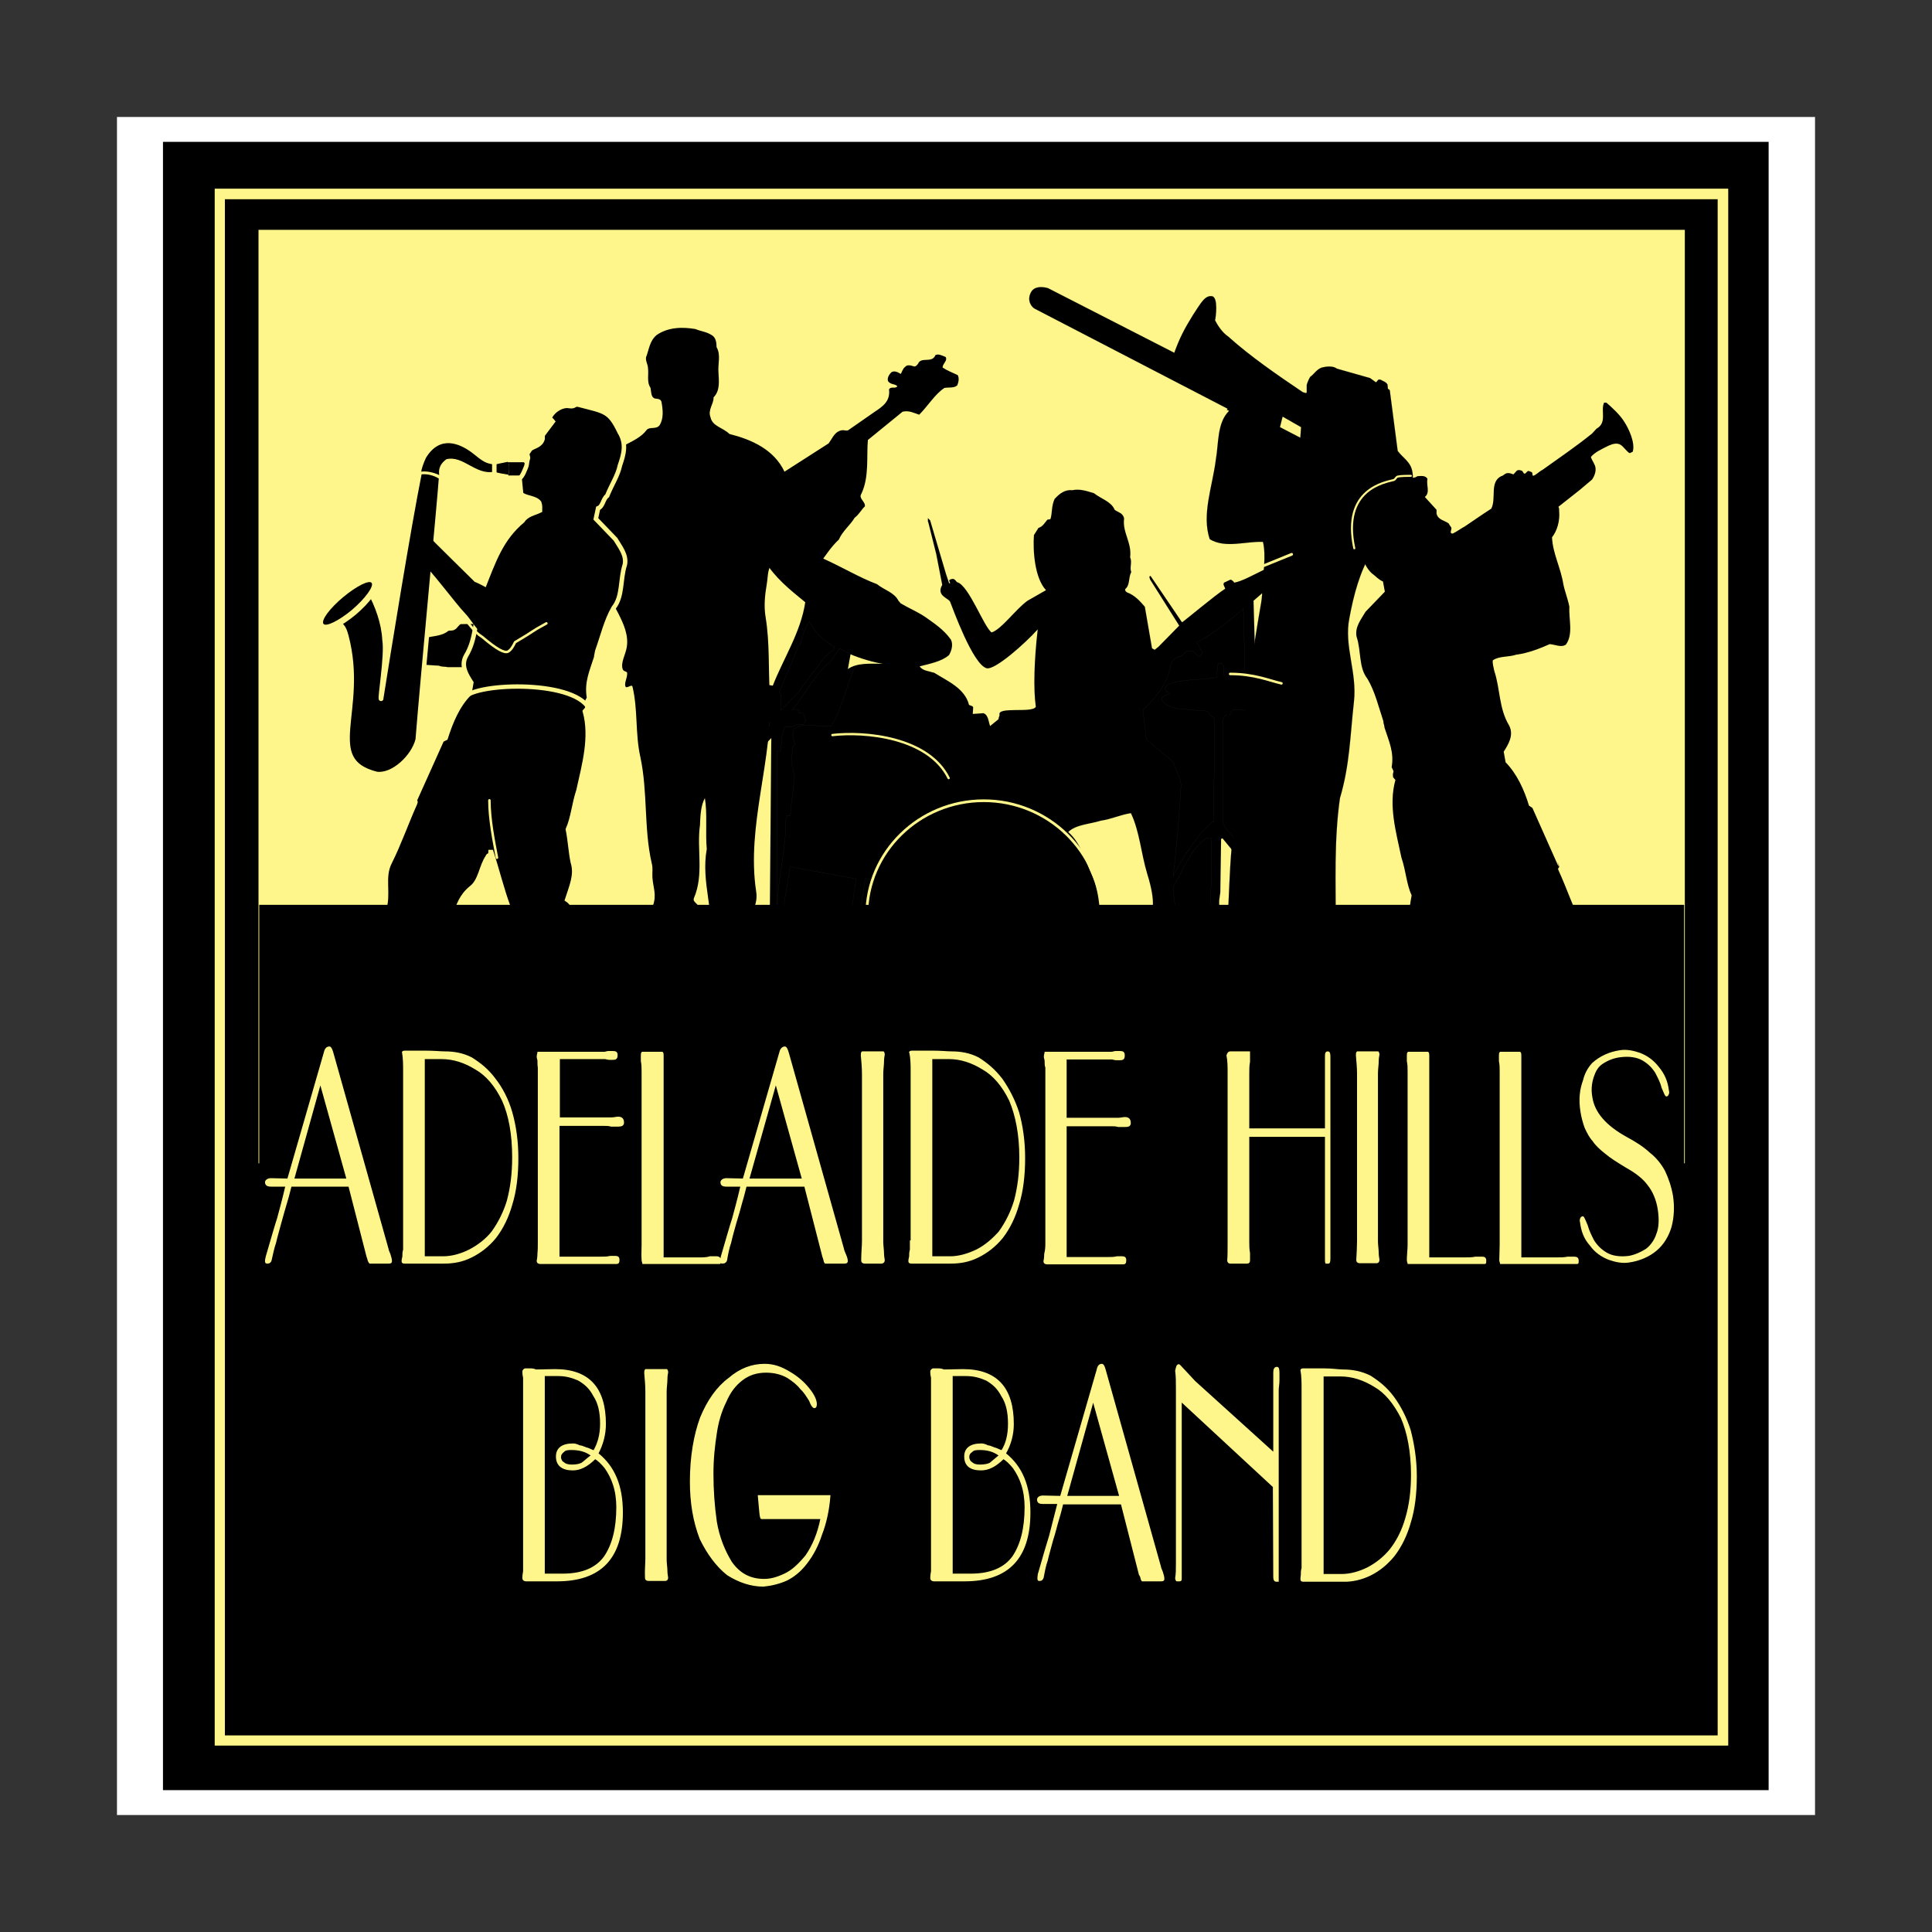
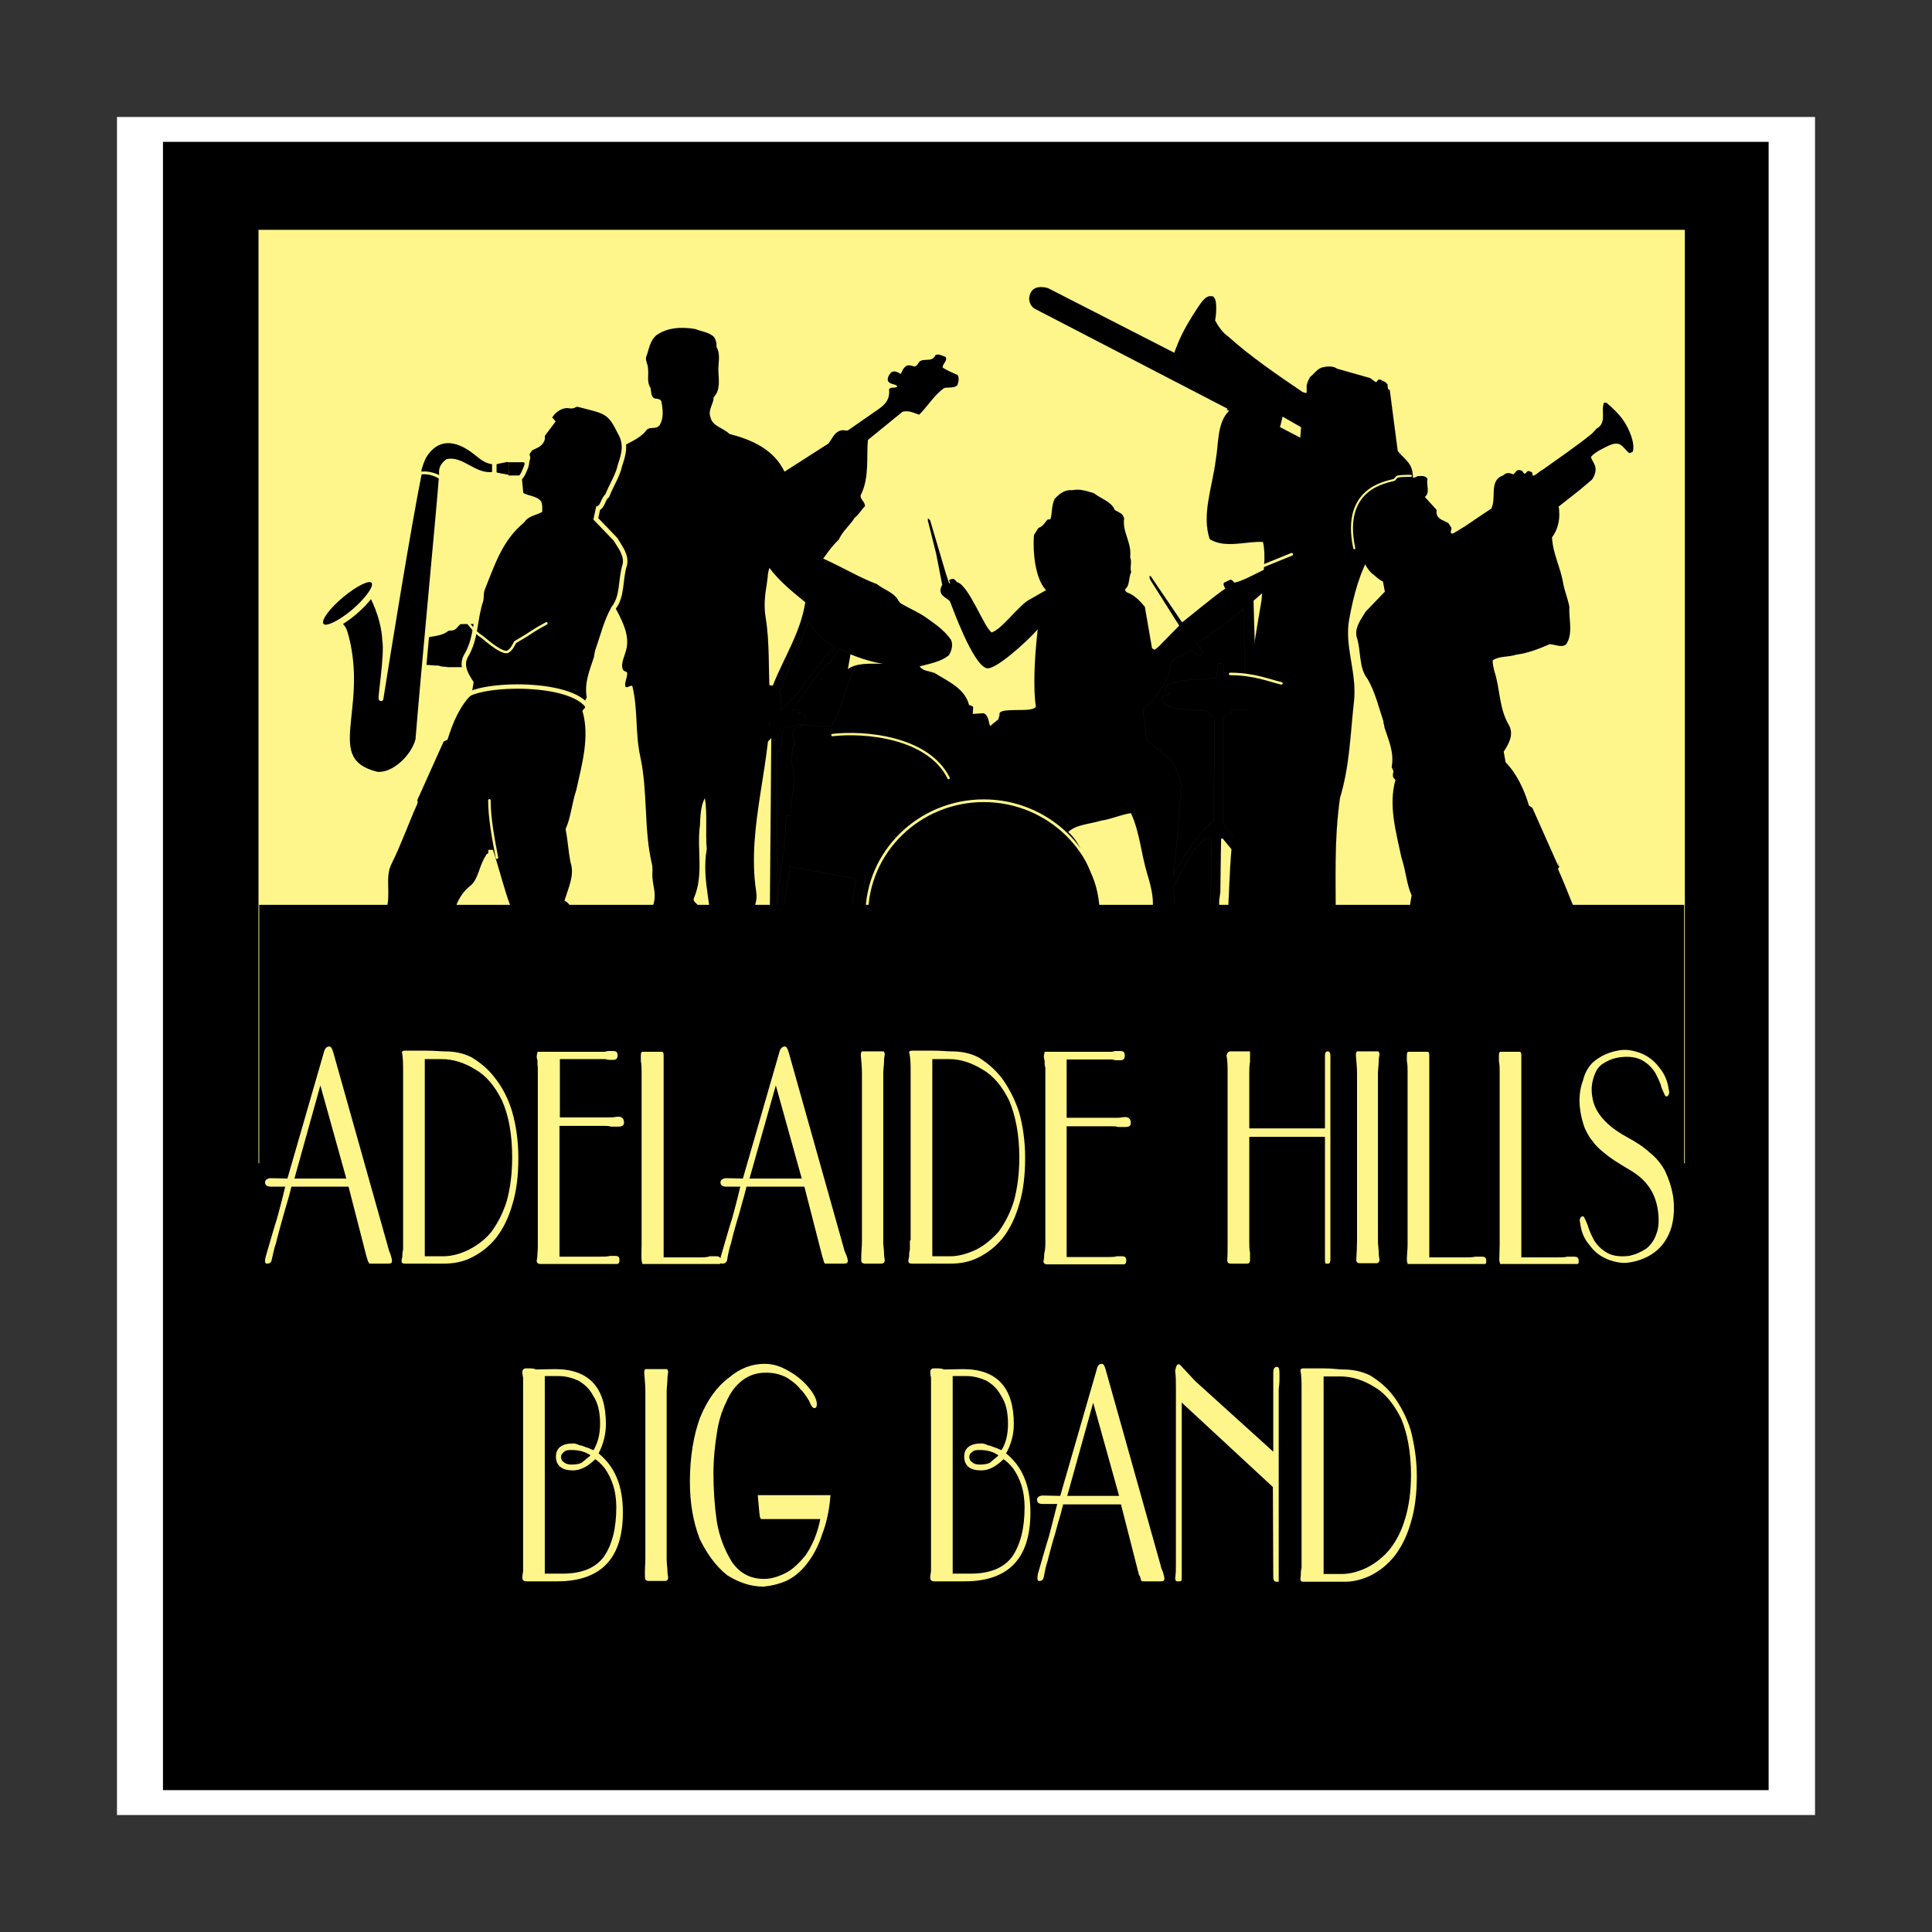
<svg xmlns="http://www.w3.org/2000/svg" width="800" height="800" viewBox="0 0 800 800" fill="none">
  <rect x="0" y="0" width="800" height="800" fill="#333333" stroke="none" />
  <g clip-path="url(#clip0_104_320)">
    <path d="M48.438 48.438H751.562V751.562H48.438V48.438Z" fill="white" />
    <path d="M67.5 58.75H732.344V741.25H67.5V58.75Z" fill="black" stroke="black" stroke-width="0.017" stroke-miterlimit="2.613" />
    <path d="M107.031 95.156H697.656V481.719H107.031V95.156Z" fill="#FFF68B" stroke="black" stroke-width="0.017" stroke-miterlimit="2.613" />
    <path d="M323.438 294.062L331.406 285.78C333.75 281.562 337.5 277.968 340.469 273.437C341.562 271.718 342.969 270.468 344.688 269.531C345.156 269.062 345.312 268.437 345.625 267.812C341.406 265.624 337.5 262.031 335.156 257.499C333.281 259.687 332.188 263.593 331.25 267.03H330.781L322.656 286.718C322.656 287.031 322.969 287.031 323.281 287.187L323.438 294.062ZM515 351.093C515.156 350.781 515.156 350.468 515.312 350.156C515.469 349.843 515.625 349.843 516.094 349.687V294.531C514.844 293.124 512.344 294.218 510.313 294.062C509.688 294.531 509.688 295.468 509.062 295.937C508.75 295.937 508.438 295.937 508.125 295.937C507.031 296.249 506.406 297.499 506.25 298.749V340.781C506.563 341.093 507.031 341.405 506.875 342.03L512.969 349.687C513.281 350.156 513.75 349.687 514.219 349.999L514.844 351.093H515ZM485.781 362.656C488.125 357.656 496.25 345.155 500.156 342.03C501.094 341.405 501.25 340.937 501.875 340.312C502.031 340.156 502.344 340.312 502.656 340.156L502.812 297.343L500.938 296.093L500.313 294.843C500.156 294.687 500 294.531 499.844 294.531C497.656 293.906 495.469 294.374 493.281 293.906C488.75 293.593 483.594 293.593 481.094 289.843V289.218C481.406 287.812 483.125 287.812 484.375 287.343C484.219 286.562 482.812 286.562 482.5 285.468C482.5 284.531 483.125 283.437 484.062 283.281C490.781 280.781 497.5 281.874 503.75 280.468L504.375 274.843H505.938C507.656 275.937 506.406 278.124 506.563 279.843L507.813 281.406L510.313 282.031L515.625 281.874L514.844 252.031C510.156 256.406 502.5 262.187 496.094 265.781C495.938 265.781 495.781 265.78 495.469 265.937L497.813 269.999C497.813 270.781 497.344 271.406 496.719 271.874L493.906 269.687C492.5 269.062 490.938 269.687 490.156 270.781C489.531 271.406 489.375 271.562 488.906 271.718C487.031 272.03 485.781 273.124 485 274.531C483.594 282.968 478.906 288.749 473.281 293.906L474.688 306.249L485.625 315.312L488.906 323.437C488.906 323.749 488.906 324.062 488.75 324.218C488.906 324.531 488.75 324.218 489.063 324.687C488.594 333.749 487.031 353.593 485.781 362.656ZM519.688 366.249L522.188 365.624C521.875 364.531 520.781 363.749 519.688 363.124L519.375 366.249H519.688ZM515.156 370.781L505.625 382.343L505.312 382.499C505 382.031 504.844 382.031 504.844 381.718V372.812L505.312 369.531L505.625 347.499C505.781 347.187 505.938 347.187 506.25 347.187L515 357.812L515.469 367.343L515.156 370.781ZM486.094 370.937C486.094 373.905 487.188 376.874 489.375 378.124C493.281 378.906 497.656 379.218 501.406 380.624V372.812V369.687L501.719 347.499C501.406 346.562 499.844 346.874 499.219 347.187C497.5 348.593 496.094 350.156 494.688 351.562C491.25 356.562 488.594 362.187 485.781 367.499L486.094 370.937ZM321.719 376.874C322.344 360.781 325.313 354.531 325.469 338.281C325.625 337.343 326.563 337.968 327.344 337.656C327.344 330.468 330.312 322.656 327.656 315.937L328.281 309.218L329.219 308.281C328.594 306.406 327.656 303.749 328.906 301.874C332.969 298.593 339.219 301.405 344.219 300.624C349.375 292.499 350.781 280.624 356.094 272.656L347.656 268.593L343.438 274.531C343.125 274.687 342.813 274.843 342.656 274.843C336.875 279.999 333.438 287.656 328.125 293.749C328.438 294.374 329.531 293.906 330.312 294.062C331.094 294.062 330.625 294.843 330.938 295.312C331.563 295.312 332.188 295.156 332.813 295.624C333.594 296.406 333.437 297.656 333.437 298.749C333.281 299.218 332.813 299.843 332.188 300.156C331.094 299.999 329.531 299.531 328.75 300.781L325.156 300.937C323.438 303.749 323.75 307.343 323.281 310.624C323.125 311.562 322.344 310.624 321.719 311.093V376.874ZM346.406 405.155C350.156 403.124 358.594 399.843 362.5 399.062C358.906 386.405 359.531 378.437 362.031 364.374L358.281 363.749L353.75 394.531L349.844 394.687L354.531 363.905L327.187 358.906L322.187 389.374L322.813 399.062C325.938 400.624 330.781 400.781 334.531 401.874C338.281 402.187 342.656 403.593 346.406 405.155ZM406.719 425.468C426.875 425.312 439.063 416.249 450.313 400.624C454.688 401.405 459.844 402.812 463.594 404.53C467.344 406.249 478.906 417.499 478.75 422.499H485.938C482.031 412.343 471.406 401.093 464.219 399.218C463.125 398.906 457.812 396.874 452.969 395.468C457.188 384.687 456.875 372.499 451.875 361.718C449.063 355.468 447.344 348.906 442.344 344.531C445.469 341.406 451.406 341.249 455.781 339.843C460.156 339.218 464.063 337.343 468.281 336.718C471.875 344.218 472.5 353.437 475 361.718C478.906 374.218 476.719 376.249 477.344 379.218C476.875 380.312 469.219 395.156 468.906 396.406H471.25C472.969 392.499 476.406 386.406 477.969 382.812L479.063 385.312C485.469 386.406 492.656 387.031 498.75 385.937C500.469 385.624 501.563 384.843 503.125 384.218L490.156 399.218L484.375 407.812C484.375 407.968 484.375 408.28 484.375 408.437C484.375 408.593 484.531 408.749 485 408.749C495.625 398.437 504.375 385.624 515.312 374.531L515.156 413.905C515.469 414.999 515.156 416.562 516.875 416.406C518.281 416.406 518.125 412.187 518.125 409.999L519.219 375.312L542.188 399.843C541.875 399.53 543.75 401.874 544.219 400.781C544.531 399.999 543.594 399.531 543.281 398.906L519.219 371.562L519.063 369.687C520 368.281 522.344 368.437 524.063 368.124L544.844 395.468C544.844 395.781 545.625 396.093 546.094 395.781C547.188 395.312 546.25 393.281 545.625 392.343L521.719 360.937C521.25 359.687 520.625 359.062 519.844 358.124C519.844 357.812 519.844 357.343 519.375 357.343L519.063 302.031V293.437C519.531 292.499 521.25 292.656 522.188 292.499L527.656 290.624C528.125 290.468 528.438 289.999 528.438 289.531L527.656 287.656C527.344 287.499 527.031 287.343 526.719 287.031C526.719 286.249 527.656 286.405 527.812 285.78L522.5 283.593C522.344 283.437 519.688 281.406 520 281.562L519.063 248.749C520.781 247.343 521.875 246.249 523.75 244.687C528.75 240.781 533.125 237.031 538.125 232.968C538.125 232.968 539.219 231.249 538.438 231.249C527.969 231.718 517.344 240.155 511.094 241.249C510.625 240.624 510.156 240.156 509.531 239.999L506.875 241.249C506.25 242.03 507.031 242.812 507.344 243.749C502.813 246.718 491.875 255.937 489.531 257.655C489.219 257.499 488.594 256.406 488.594 256.406L477.031 239.374C476.562 238.593 476.25 238.28 476.094 238.593C475.781 238.905 476.094 239.531 476.25 239.999L488.281 259.062L479.688 267.812L478.125 269.062L477.031 268.437L474.062 251.249C472.188 249.062 469.844 246.406 466.719 245.312C466.406 245.156 466.094 244.843 465.938 244.531V243.906C467.969 242.343 467.188 239.218 468.438 236.874C467.656 234.999 468.906 232.812 467.969 230.78C468.75 224.687 464.688 220.468 465.469 214.687C465 212.343 462.969 212.187 461.562 211.093C460.156 207.656 455.938 206.562 452.969 204.218C449.844 203.28 447.188 202.343 444.063 202.968C440.938 202.655 438.75 204.374 436.719 206.562C435.313 209.53 435.781 212.187 435 214.843C434.688 215.312 434.063 214.843 433.594 215.312C432.656 216.406 431.719 218.124 430 218.593L428.125 221.562C427.656 228.124 428.438 239.374 433.125 244.374L425.469 248.749C420.469 252.343 414.844 260.468 410.625 261.874C407.5 259.843 401.25 242.499 396.406 241.093C396.25 241.249 395.469 239.687 394.531 239.687C394.219 239.687 392.656 239.999 393.125 240.624C393.125 240.781 393.438 241.406 393.438 241.562C393.438 241.562 393.125 241.562 392.969 241.406L392.344 239.531L391.719 237.656L388.438 226.562L385.156 215.468L384.688 214.999L384.219 214.531C384.219 214.843 384.219 215.155 384.219 215.468C384.219 215.78 384.219 216.093 384.375 216.249L387.656 229.374L390.156 242.187C387.5 246.718 392.813 247.656 393.438 249.218C394.219 251.093 402.813 275.312 408.594 276.718C412.031 277.499 424.531 266.406 429.688 260.624C428.281 272.968 427.813 284.999 428.906 292.656C427.5 295.468 412.656 292.343 413.906 296.093C413.75 296.718 413.438 297.343 413.438 297.812L410 300.624C409.375 299.374 409.375 295.937 407.188 295.312L402.812 295.624L402.969 292.812C402.656 292.187 401.719 292.187 401.25 291.874C399.531 284.999 392.344 282.031 386.875 278.593C384.375 277.812 382.188 277.812 380.781 275.937C385 274.843 390 273.906 392.969 271.249C393.906 269.687 394.844 267.031 393.75 264.843C390.625 260.468 386.562 257.968 383.125 255.468C379.844 253.281 376.406 251.874 372.969 249.843L372.031 248.749C370.313 245.312 366.25 244.374 363.125 241.874C348.906 236.562 333.75 224.218 317.5 226.874C316.406 227.968 315.781 230.312 316.719 232.343C320.937 239.218 326.719 243.906 333.437 249.374C331.562 261.874 324.375 272.656 320 283.906L315.937 283.281C315.625 283.281 315.313 283.437 315.313 283.437C314.688 284.062 314.062 285.312 314.687 286.562C315.312 287.812 316.719 287.968 317.5 288.749L311.875 304.687L313.906 305.312C314.219 304.999 313.906 305.312 314.375 304.999L318.125 296.406C318.281 296.406 318.437 296.405 318.594 296.718L318.438 300.624L312.656 309.531C315.625 309.531 317.656 307.499 319.375 305.624L318.594 398.749C318.281 399.374 317.344 399.843 316.25 399.999L288.281 409.531L288.594 414.374C296.25 409.999 310.625 404.374 320.313 402.03L336.719 404.999C338.906 405.937 341.719 406.093 343.75 407.031C338.125 411.406 334.063 415.468 331.25 422.812H335.625C337.344 419.218 343.906 411.562 347.813 409.531C351.875 407.343 359.844 404.531 364.375 404.218C372.5 419.062 386.562 425.624 406.719 425.468Z" fill="black" stroke="#929496" stroke-width="0.017" stroke-miterlimit="2.613" />
    <path d="M407.344 426.25C380.625 426.25 358.906 405 358.906 378.906C358.906 352.813 380.625 331.562 407.344 331.562C434.063 331.562 455.937 352.813 455.937 378.906C455.937 405 434.063 426.25 407.344 426.25Z" stroke="#FFF68B" stroke-width="1.12" stroke-miterlimit="2.613" />
    <path d="M524.219 418.126C530.469 417.501 536.25 416.251 542.5 415.626C546.563 413.907 551.094 417.344 554.375 414.844C554.688 410.001 552.813 405.469 551.407 400.782C551.563 395.001 551.094 388.594 549.532 383.282L553.125 383.126C553.125 365.626 552.344 347.969 554.844 330.469C558.907 316.876 559.063 304.532 560.625 290.626C562.032 278.282 556.407 267.501 558.75 255.938C560.469 246.563 563.125 236.407 567.969 228.751L569.219 228.438C569.844 229.063 568.594 229.688 568.438 230.313C568.438 230.938 569.063 230.313 569.532 230.313C569.688 230.313 570 230.469 570 230.626L569.532 232.344C571.719 232.657 573.282 231.563 574.844 230.313C577.813 223.126 580.313 214.219 579.375 206.094C582.813 203.594 585.782 200.469 584.844 195.469C584.219 191.251 580.938 189.688 578.75 186.719L575.469 161.563C575.313 161.251 574.844 161.251 574.688 160.938L574.532 159.219C573.907 158.126 572.657 157.813 571.563 157.188H570.938C570.313 157.344 570.313 158.126 569.688 158.282L567.344 156.563L553.594 152.657C552.032 151.407 549.219 151.719 547.344 152.188C545.157 152.969 544.219 154.844 542.5 156.094C541.875 157.188 541.407 158.282 541.094 159.376V162.344C541.094 163.126 540 162.501 539.375 162.344C528.75 155.157 517.813 147.657 508.594 139.376C506.094 137.657 504.375 135.001 503.125 132.657C503.438 131.407 504.532 123.126 501.875 122.657C498.907 122.188 497.188 125.626 494.063 130.313C490.469 136.094 488.438 140.001 486.25 146.094L434.063 119.376C433.75 119.219 428.594 117.657 426.875 121.094C425.157 124.376 427.032 127.032 428.438 127.813L508.282 169.219C508.282 169.376 508.282 169.532 507.969 169.688C508.282 169.844 508.594 169.844 508.907 170.157C503.907 175.157 504.688 183.438 503.438 190.469C502.032 201.563 497.5 213.126 500.938 223.282C507.5 227.188 515.782 224.063 522.969 224.376C524.375 230.157 522.969 237.969 522.657 244.376C522.657 247.032 522.344 249.063 521.875 251.563C520.313 260.626 518.907 269.376 517.813 278.126C517.657 279.376 516.719 280.001 516.563 281.094C515.313 288.282 516.719 296.251 515 303.282C511.094 319.844 514.375 335.157 510 350.938C509.063 361.407 508.907 371.876 508.282 382.032C517.969 384.532 527.969 384.532 537.813 383.751C537.969 383.751 538.282 383.907 538.438 384.063C538.125 391.407 541.094 401.094 534.844 406.563C529.063 409.532 521.563 410.001 517.188 415.157V416.563L524.219 418.126ZM520.782 207.969C524.063 207.032 525.938 204.844 529.219 204.063C532.813 199.688 540.625 199.376 543.438 194.688C544.844 191.876 543.75 189.376 542.344 187.501C539.844 187.344 539.375 186.094 538.75 184.688L529.219 179.844C525.157 186.563 522.032 196.563 520.469 204.844C521.094 205.938 520.313 207.188 520.469 207.969H520.782ZM579.688 201.719C581.25 200.313 581.875 197.344 581.25 195.313C580.782 194.063 579.844 193.282 579.219 192.501L579.532 201.563L579.688 201.719ZM567.5 198.594L570.313 187.188C570.313 186.876 570.157 186.407 570 186.094L567.657 185.001C565.469 187.813 563.282 190.782 562.344 194.844C562.657 195.313 562.813 195.626 562.969 196.094L567.188 198.907L567.5 198.594ZM518.594 175.313H517.813C516.875 175.782 511.407 199.688 511.407 203.282C512.969 199.688 518.438 176.094 518.594 175.313ZM539.532 173.438L540.157 167.969C529.844 162.657 510.157 155.469 498.282 151.251C497.5 150.938 496.875 151.251 496.25 151.251L539.532 173.438ZM510 166.876L510.313 166.719L512.813 162.813L492.032 152.188C492.032 152.188 488.594 153.594 487.344 155.001L496.407 159.844L510 166.876ZM484.688 153.751C484.532 152.032 484.688 150.157 485.313 148.438L435.625 122.969C435.313 122.813 430.313 119.688 428.75 121.876C427.188 124.063 430.625 125.469 431.25 125.782L484.688 153.751ZM531.094 172.501L538.75 176.876L538.438 181.251L530 176.876L531.094 172.501Z" fill="black" stroke="black" stroke-width="0.033" stroke-miterlimit="2.613" />
    <path d="M284.219 411.252C285.156 411.252 286.562 411.564 287.344 410.627C288.594 405.627 286.562 400.47 288.594 395.783C286.25 390.47 289.844 385.158 288.281 380.002C288.75 378.127 289.844 375.783 288.594 374.377C287.812 373.595 286.875 372.97 287.344 371.877C291.562 362.033 288.437 351.564 289.844 341.72C290 337.814 290.156 333.595 291.875 330.47C292.969 337.033 292.031 344.845 292.656 351.564C290.156 365.314 296.094 378.283 294.219 391.408C294.844 394.22 292.969 397.189 295.312 399.22C298.906 402.189 303.125 403.595 306.406 406.252C311.094 406.877 315.625 407.189 319.844 405.939C321.25 403.283 320.781 400.158 319.219 397.814C316.406 393.283 308.437 392.502 308.75 386.408C308.906 380.002 314.219 376.095 313.125 369.22C308.906 341.877 320.312 314.22 318.75 287.189C318.125 276.564 318.75 266.095 317.031 255.627C316.25 250.939 316.719 246.408 317.5 241.877C317.969 239.377 317.812 236.408 318.906 234.689C322.656 237.345 324.531 242.97 329.687 242.502C337.969 238.283 340.937 229.377 347.344 223.439C348.906 219.845 352.031 217.502 353.906 214.377C355.781 212.97 356.719 210.939 358.125 209.689C358.437 207.658 355.312 206.408 356.719 204.377C360 197.345 358.75 188.908 359.375 182.189L373.75 170.47C376.562 169.845 378.594 171.095 380.625 171.72C384.219 168.127 387.187 163.127 391.094 160.627C392.969 160.314 395.156 160.783 396.406 159.533C397.031 157.97 397.187 156.408 396.562 155.314C394.219 154.22 392.187 153.439 390.312 152.189C390.312 150.47 392.5 149.377 391.562 147.814C390 147.189 388.594 146.408 387.344 147.033C385.937 150.627 381.406 147.502 380.156 150.627C379.531 151.408 379.062 151.877 378.437 151.72C377.031 151.252 375.625 150.939 374.844 151.877C373.75 152.658 373.437 154.22 372.969 154.845C371.719 154.064 370.469 153.439 369.219 154.064C367.969 155.158 367.187 156.877 367.812 157.97C368.906 159.377 370.937 158.908 371.562 160.002C370.625 161.095 368.906 159.845 368.125 161.252C368.75 166.252 365.312 168.439 362.031 170.627L351.25 178.127C350.312 178.752 349.062 177.345 346.719 178.908C345.156 180.002 344.375 181.877 343.125 183.595L324.844 195.314C320.469 186.095 311.25 182.033 302.031 179.689C299.375 177.033 295 176.564 294.219 172.814C292.969 169.689 295.625 167.189 295.469 164.533C298.281 161.72 297.656 157.658 297.5 154.22C297.187 150.627 298.594 147.033 296.719 143.752C296.719 141.877 296.406 139.689 294.687 138.752C292.5 137.345 290.156 137.189 287.969 136.252C282.5 135.314 276.562 135.47 271.875 138.752C268.906 141.252 268.75 144.845 267.5 147.97C267.344 149.689 268.125 150.627 268.281 152.033C268.75 155.314 267.656 157.97 269.375 160.627C269.687 162.345 269.531 164.377 271.094 165.002C272.344 165.158 273.594 165.158 273.906 166.408C274.531 169.845 274.844 173.283 273.125 176.095C271.562 177.97 269.219 176.564 267.812 177.97C263.437 184.064 252.812 184.533 250.469 192.189C248.594 197.189 245.781 201.095 244.375 205.939C240.781 213.752 234.219 222.814 237.187 231.408C239.531 235.002 241.562 238.595 245.781 239.377C247.187 239.689 248.906 238.439 249.687 239.533C251.875 249.689 261.094 258.439 259.531 267.97C259.062 271.095 256.719 274.689 257.969 277.345C258.437 278.127 259.531 277.97 259.687 278.595C259.844 280.783 258.281 282.97 259.062 284.377C259.531 285.158 261.562 283.283 261.875 284.22C264.219 293.908 262.969 303.752 265.156 313.439C268.281 328.127 266.562 342.97 269.844 357.345C270.469 359.689 270 361.095 270.156 363.439C270.469 367.658 272.031 370.627 270.312 375.158C269.219 378.127 272.5 380.47 272.812 383.752C273.125 386.252 277.344 387.97 276.25 389.845C273.75 393.908 275.156 397.97 272.031 401.564C271.25 404.22 270.312 407.033 272.031 409.22C275.312 412.033 280.156 410.314 284.219 411.252ZM275.156 263.908C280.625 264.22 285.937 261.408 289.375 257.189C294.531 251.72 295.156 241.72 303.281 239.533C308.75 238.283 314.219 236.877 317.5 232.033C318.281 230.158 318.906 228.127 317.969 226.72C317.187 225.627 315.781 225.627 315.156 226.252C312.344 227.658 309.219 228.595 306.875 227.033C305 225.939 304.375 224.22 304.219 222.502C302.656 222.502 301.25 224.533 299.844 223.439C297.656 221.564 295.937 219.845 295.156 217.345C297.656 214.377 301.562 212.658 304.062 210.002C302.656 207.502 301.875 205.002 303.594 202.658C305.937 200.158 310 198.439 310.156 194.689C309.219 192.502 306.406 192.189 304.844 192.658C291.719 195.314 288.594 211.72 275.937 214.845C276.094 217.814 278.75 219.845 278.75 222.658C282.344 223.283 284.375 225.939 285.937 228.752C286.719 229.845 286.406 230.939 285.937 231.877C285.312 232.658 284.062 232.502 284.219 233.595C284.687 235.314 286.719 236.095 286.094 237.814C285.781 238.908 285.312 239.377 284.375 239.689C283.125 240.002 282.187 239.533 281.562 238.595C279.062 235.939 277.812 232.814 275.156 230.783C273.594 231.095 272.031 231.095 270.937 230.47C269.531 228.127 269.219 225.002 267.5 223.595C267.344 225.627 268.281 227.658 268.125 229.377C267.344 230.158 266.406 229.377 266.094 228.752C264.844 225.47 264.687 221.877 261.719 220.158C260.937 219.689 260.312 220.158 260.156 220.783C259.844 222.658 260.781 225.158 258.75 226.408C255.937 227.814 252.5 227.658 250.781 229.689C248.906 235.47 251.094 241.252 254.531 245.783C260.469 252.814 265.156 262.658 275.156 263.908ZM265.469 249.845C265.937 249.064 267.031 248.439 267.656 247.658C266.562 245.939 267.5 243.439 265.469 242.658C264.375 241.408 263.906 239.533 262.344 239.22C260.937 240.314 259.531 241.408 258.75 242.814C259.375 243.752 260.312 243.439 260.937 243.908C259.844 245.314 261.719 246.408 262.031 247.814C263.594 248.127 263.75 249.533 265 250.002L265.469 249.845ZM265.312 246.877C265.156 246.564 265 246.877 264.844 246.877C264.844 247.189 265.312 247.033 265.312 246.877ZM275.469 245.314C276.094 245.158 276.875 244.533 276.562 243.752C275.625 240.47 272.344 238.752 271.562 235.783C270 235.002 269.375 232.814 267.812 232.97C267.031 233.283 266.406 234.064 266.562 234.533C267.656 236.72 268.437 238.752 270.312 239.845C271.406 241.877 272.344 243.439 273.906 244.533C274.531 245.314 275 245.627 275.469 245.314ZM337.031 211.408C340.156 207.502 345.625 204.22 347.187 199.689C345.781 197.189 347.656 193.283 346.094 191.252L330.469 202.97C330.937 206.252 333.75 207.97 334.844 210.627C335.625 211.252 336.406 212.033 337.031 211.408ZM372.5 159.064C373.281 158.127 374.375 157.814 375.312 157.033C374.531 156.877 373.594 155.939 372.812 156.095C372.812 157.345 372.187 158.439 371.719 159.533C372.031 159.533 372.5 159.377 372.5 159.064ZM378.906 156.095C380 155.627 381.562 155.314 382.187 154.533C381.25 154.064 380.156 153.595 379.375 154.064C379.062 154.845 378.125 155.47 378.437 156.095C378.437 156.252 378.75 156.252 378.906 156.095ZM384.531 153.127C385.312 152.814 386.406 152.502 387.031 152.033C386.25 151.72 385.469 151.252 384.844 151.72C384.531 152.345 384.062 152.814 384.219 153.283C384.375 153.127 384.531 153.127 384.531 153.127ZM670.469 471.408C672.969 471.408 675.156 470.314 676.562 468.439C677.031 467.502 676.875 466.408 676.094 465.627C669.844 462.658 664.062 460.47 658.281 457.345C657.344 457.345 656.719 457.033 655.937 456.564L654.219 452.502C660.469 437.189 657.031 420.002 658.125 403.595C655.937 397.033 658.906 390.314 655.625 384.22C651.719 376.72 648.906 368.127 645.312 360.314C645.156 360.002 645.156 359.689 645.156 359.689C645.312 359.377 645.625 359.22 645.625 358.752L645 357.033C645 357.502 645.469 358.127 645.312 358.752L634.531 334.533L633.125 333.595C631.094 326.877 628.125 320.47 623.437 315.627L622.656 311.252C624.531 308.283 627.031 304.377 624.844 300.314C620.625 293.283 621.25 285.314 618.75 277.814C618.437 276.095 617.969 274.845 618.125 273.439C620.781 271.564 624.531 272.189 627.812 271.095C632.656 270.47 637.5 268.595 641.719 266.72C643.906 266.877 646.562 268.283 648.437 266.877C651.562 262.502 649.531 256.408 649.844 251.252C649.219 247.97 647.969 245.002 647.344 241.877C646.25 235.002 642.969 229.22 642.656 222.502C644.844 219.689 645.937 215.627 645.625 211.877C645.625 211.095 645.625 210.314 645.312 209.845L654.219 202.814L659.219 198.595C660.312 197.033 661.406 194.377 660.156 192.189C659.687 191.095 659.062 190.314 658.75 189.22C660.469 187.189 663.281 185.939 666.094 184.533C667.812 183.752 669.687 183.283 671.094 184.22C672.344 185.002 673.75 187.189 674.844 187.658L676.094 187.033C677.187 183.283 674.375 177.345 672.5 174.533C670.781 171.72 667.187 168.439 665.156 166.72C664.844 166.72 664.687 166.72 664.219 166.72C662.656 170.002 665.625 175.002 661.094 177.502C660.156 178.439 660.156 178.595 659.219 179.533C652.656 184.845 645.937 189.377 638.75 194.533C637.187 195.314 636.25 196.564 634.844 197.033C634.375 196.72 634.687 196.095 634.375 195.627C634.062 195.314 633.594 195.314 632.969 195.002C632.969 195.002 632.656 195.002 632.344 195.314L631.562 196.095C630.781 196.252 630.781 195.47 630.312 195.002C629.687 194.689 628.594 194.377 627.969 195.002C627.344 195.627 626.875 196.408 626.562 196.408C625.469 195.939 623.906 195.47 622.812 196.564C622.187 196.877 622.031 197.189 621.562 197.189C616.719 199.689 619.687 206.408 617.5 210.627C613.594 213.127 610.312 215.47 606.562 217.97C604.844 218.908 603.437 220.002 601.562 220.939C601.25 220.939 600.937 220.939 600.781 220.627C600.469 219.845 601.562 218.752 600.625 217.97C600.156 217.345 600.156 217.189 599.844 216.72C598.125 215.47 595.469 215.314 594.844 212.658V211.095L590 205.783C592.344 203.908 590.469 200.939 591.094 198.283C590.312 196.877 588.594 197.033 586.875 197.189C584.844 198.752 582.5 196.877 580.781 198.283C580.156 198.908 580.156 199.064 579.687 199.22C572.656 200.47 566.719 203.908 563.906 209.845C562.187 214.533 562.5 219.377 562.969 224.064C562.812 228.752 564.844 234.377 567.969 237.345C569.687 238.595 570.781 240.002 572.656 240.783L573.437 245.002L565.469 253.283C563.75 256.252 560.937 259.533 561.719 263.595C563.75 269.689 562.5 276.408 566.25 281.095C569.375 286.408 570.781 292.502 572.812 298.595C572.812 299.689 573.281 300.314 573.281 301.252C575.156 307.033 577.344 311.564 576.25 317.658C576.562 318.439 576.875 318.752 577.031 319.533C576.719 320.314 576.719 320.939 576.875 321.877L577.812 322.97C574.844 333.595 578.125 344.689 580.312 355.158C582.187 360.627 582.344 365.939 584.531 370.783C583.594 375.47 583.437 379.689 582.5 384.064C580.781 389.377 583.281 394.22 584.687 399.064C580.781 401.564 581.406 407.033 579.531 411.252C580 419.064 573.906 425.939 575.312 433.439C575.937 434.533 576.094 435.627 575.937 436.564L571.875 439.845C572.656 446.252 572.812 453.127 573.75 459.689C574.687 463.127 576.25 465.158 579.062 466.72C581.25 467.345 583.594 466.877 585 465.627C587.812 461.72 585.625 457.033 586.719 452.97C592.344 447.814 594.687 439.845 596.25 431.877C600 421.095 606.875 413.439 608.75 402.189C611.406 395.158 613.125 387.502 615.625 380.002H615.937L616.094 382.97C616.562 383.595 616.25 382.189 616.406 381.877C616.406 381.252 617.187 381.72 617.031 381.877C619.687 385.783 620 391.72 623.75 394.689C631.406 400.783 630.625 411.564 632.656 420.314C632.812 428.439 631.406 436.72 632.656 444.689C633.906 453.127 631.719 461.408 631.25 469.533C636.719 470.002 642.656 471.72 648.437 470.939L649.531 468.752C655.937 470.47 662.5 469.064 668.594 470.939C669.062 471.095 669.687 471.095 670.469 471.408ZM630.312 250.314L631.719 250.158L634.687 247.345C635.312 244.845 634.219 242.502 635 240.002C634.531 236.095 633.437 232.189 632.5 228.752C629.844 233.439 628.75 239.377 626.719 244.689C626.875 246.408 625.781 247.502 625.781 248.752L630.312 250.314ZM602.031 245.939L605.312 244.845C606.094 245.314 607.344 245.627 608.125 245.158C609.375 244.377 609.375 243.283 610 242.502C613.75 240.627 615 236.408 617.969 233.127C619.375 231.252 619.219 228.595 620.625 226.877C618.125 227.502 615.156 227.97 613.437 225.47C612.031 224.064 612.031 222.033 611.562 220.314C608.281 222.345 605 224.845 601.875 226.72C601.875 227.502 602.812 228.127 603.125 228.595L602.656 235.158C600.937 236.877 597.031 236.564 595.469 238.752C595 240.002 595.156 240.939 595.156 242.033C597.187 242.814 600.312 243.283 602.031 245.939ZM617.656 222.033C618.281 222.033 618.906 222.189 619.375 221.72C619.375 219.845 617.5 217.502 618.437 215.002L616.25 216.72C615.469 217.189 615.469 218.283 615.469 219.377C615.781 220.783 616.25 221.72 617.656 222.033ZM642.656 205.002L647.969 201.564C648.281 201.095 645.312 195.939 645.625 196.564L640.625 199.845C640.312 200.158 640.625 200.627 640.937 200.627C642.031 201.408 642.344 204.064 642.344 205.158L642.656 205.002ZM650.937 199.533C651.562 198.752 652.656 198.439 652.969 197.502L650.781 193.595L648.437 194.845L650.625 199.533H650.937ZM656.875 194.22L654.844 190.939L653.125 191.72L654.219 195.002C654.375 195.002 655.937 196.877 656.875 194.22Z" fill="black" />
    <path d="M520.625 235.313L534.844 229.531" stroke="#FFF68B" stroke-width="1.136" stroke-miterlimit="2.613" stroke-linecap="round" />
    <path d="M506.562 280H519.375V283.281H506.562V280Z" fill="black" />
    <path d="M509.375 279.062C519.375 279.062 525.781 281.875 530.625 282.969" stroke="#FFF68B" stroke-width="1.036" stroke-miterlimit="2.613" stroke-linecap="round" />
    <path d="M352.187 270.938C355.781 272.5 361.875 274.375 365.625 274.844C360.313 274.844 354.844 274.375 351.094 277.031L352.187 270.938Z" fill="#FFF68B" />
    <path d="M344.688 304.375C357.969 302.812 384.375 305.156 392.812 322.187" stroke="#FFF68B" stroke-width="0.969" stroke-miterlimit="2.613" stroke-linecap="round" />
    <path d="M209.844 276.251C210.938 275.938 219.062 257.344 220.156 258.126L190.937 258.438C190.156 258.438 189.219 260.313 188.437 260.626C187.344 261.407 186.406 260.938 185.625 261.251C182.812 263.594 178.906 263.282 175.312 264.376C173.281 265.001 171.406 263.907 169.687 264.376L166.875 275.157C171.406 274.532 176.719 275.469 181.719 275.626C183.125 276.251 184.375 275.938 185.312 276.251H209.844Z" fill="black" stroke="black" stroke-width="0.017" stroke-miterlimit="2.613" />
    <path d="M174.688 195.47C174.375 195.47 174.062 195.626 173.75 195.782C169.062 219.22 160.938 269.689 157.813 289.376C157.031 290.157 160.313 271.251 159.219 265.001C158.906 258.126 156.25 250.626 152.813 244.532C150.469 248.126 144.219 254.22 138.438 257.345C142.344 258.439 142.813 261.407 143.438 263.439C151.563 294.376 132.969 314.689 155.938 320.47C162.813 321.407 171.25 313.282 172.969 306.251C175 280.626 182.031 207.189 182.656 197.657L182.188 197.345C179.531 195.782 177.031 195.314 174.688 195.47Z" fill="black" stroke="#FFF68B" stroke-width="1.855" stroke-miterlimit="2.613" />
    <path d="M174.529 195.314C174.217 195.001 175.467 191.407 176.404 189.532C182.342 179.845 190.623 183.907 195.311 187.345C200.154 191.251 201.092 191.876 204.686 192.345C205.467 192.657 205.623 194.064 204.686 195.314C196.873 196.876 191.873 188.439 184.842 190.157C181.404 192.657 181.717 195.314 181.873 196.72C179.373 195.47 176.248 195.001 174.529 195.314Z" fill="black" />
    <path d="M153.906 241.405C152.969 239.998 147.656 242.655 142.187 247.186C136.562 251.873 132.969 256.717 133.906 258.28C134.844 259.686 140.156 257.186 145.781 252.498C151.25 247.811 154.844 242.811 153.906 241.405Z" stroke="#FFF68B" stroke-width="5.064" stroke-miterlimit="2.613" />
    <path d="M153.906 241.406C152.969 240 147.656 242.656 142.187 247.187C136.562 251.875 132.969 256.719 133.906 258.281C134.844 259.688 140.156 257.188 145.781 252.5C151.25 247.813 154.844 242.812 153.906 241.406ZM204.844 192.344C206.562 192.031 208.437 191.562 210.156 191.25C210.937 191.25 211.094 194.844 210.469 196.563C208.594 196.25 206.719 195.937 204.844 195.469C205.937 194.062 205.156 192.5 204.844 192.344Z" fill="black" />
    <path d="M210.156 191.407H216.875C220.313 194.844 225.469 195.157 224.375 197.032L217.5 196.876H210.469C210.937 195.157 210.938 191.251 210.156 191.407Z" fill="black" />
    <path d="M217.969 192.97C218.125 192.658 218.282 190.158 218.594 190.001C218.907 189.22 217.813 188.126 218.75 187.189C219.219 186.564 219.219 186.408 219.532 185.939C221.25 184.689 223.907 184.533 224.688 181.72V180.158L228.907 174.533C227.813 173.126 227.188 173.439 227.813 172.501C229.375 169.689 232.813 167.658 235.625 168.126C238.282 168.595 237.657 167.033 239.844 167.658C250.625 170.47 252.344 170.158 256.563 178.908C259.532 183.751 258.282 188.126 256.719 192.658C255.782 197.033 253.438 200.314 251.407 205.314C249.688 206.564 249.688 209.689 247.657 210.47L246.719 214.845L254.844 223.283C256.563 226.251 259.532 229.689 258.75 233.751C256.719 240.001 257.969 246.876 254.063 251.72C250.938 257.189 249.532 263.439 247.344 269.533C247.188 270.626 246.875 271.408 246.875 272.189C245 278.126 242.813 282.658 243.907 288.908C243.594 289.845 243.282 290.001 242.969 290.939C243.282 291.72 243.282 292.501 243.125 293.439L242.188 294.533C245.157 305.314 241.875 316.72 239.532 327.345C237.657 332.97 237.344 338.439 235.157 343.439C236.094 348.126 236.25 352.501 237.188 357.033C238.907 362.345 236.407 367.501 234.844 372.501C238.75 375.001 238.125 380.626 240.157 384.845C239.688 392.658 245.938 399.845 244.375 407.501C243.75 408.595 243.438 409.845 243.75 410.783L247.969 414.064C247.188 420.626 246.875 427.658 246.094 434.376C245.313 437.97 243.438 440.001 240.782 441.564C238.594 442.189 236.094 441.564 234.688 440.314C231.875 436.408 234.063 431.564 232.969 427.345C227.344 422.033 224.844 413.908 223.125 405.783C219.375 394.689 212.344 386.876 210.469 375.47C207.813 368.283 205.938 360.47 203.438 352.814H203.125L202.969 355.783C202.5 356.408 202.813 355.001 202.657 354.689C202.657 353.908 201.875 354.376 202.032 354.689C199.219 358.595 199.063 364.689 195.157 367.658C187.344 373.908 188.125 384.845 185.938 393.751C185.782 402.189 187.188 410.626 185.938 418.751C184.688 427.345 186.875 435.783 187.344 444.064C181.719 444.533 175.625 446.251 169.844 445.47L168.594 443.283C162.188 445.158 155.469 443.595 149.063 445.47C147.969 445.783 147.344 445.783 146.563 446.095C144.063 446.095 141.719 445.001 140.313 443.126C139.688 442.189 140 440.939 140.782 440.158C147.188 437.189 153.125 434.845 158.907 431.72C159.844 431.72 160.469 431.408 161.25 430.939L162.969 426.72C156.563 411.251 160.157 393.595 158.907 376.876C161.25 370.158 158.125 363.283 161.407 357.033C165.313 349.22 168.282 340.626 171.875 332.658C172.032 332.345 172.032 332.033 172.032 332.033C171.875 331.72 171.563 331.72 171.563 331.095L172.188 329.376C172.188 329.845 171.719 330.47 171.875 331.095L182.969 306.408L184.532 305.626C186.719 298.751 189.532 292.033 194.375 287.189L195.157 282.658C193.282 279.689 190.625 275.783 192.969 271.564C197.344 264.376 196.563 256.251 199.219 248.595C199.532 246.876 199.219 245.47 199.844 243.908C204.532 232.033 207.5 223.126 216.407 215.626C218.125 212.97 221.407 212.501 223.594 211.408C223.594 210.314 223.75 209.533 223.282 208.126C221.563 205.939 217.5 206.251 215.782 204.533L215.157 197.97C216.25 197.658 217.657 193.751 217.969 192.97Z" fill="black" stroke="#FFF68B" stroke-width="1.855" stroke-miterlimit="2.613" stroke-linecap="round" />
    <path d="M204.688 191.875V196.562" stroke="#FFF68B" stroke-width="1.855" stroke-miterlimit="2.613" />
-     <path d="M223.75 255.781C220.781 258.75 216.562 261.406 213.281 263.281C212.188 265 211.875 267.5 209.844 268.281C205.156 267.969 201.875 263.438 198.125 260.938C196.094 258.75 194.688 256.25 192.812 254.219C188.594 249.844 178.438 235.938 173.906 232.031L177.187 221.719C178.75 223.438 195.313 239.688 196.563 240.938C198.906 241.719 209.531 247.813 211.562 248.75L223.75 255.781Z" fill="black" stroke="black" stroke-width="0.017" stroke-miterlimit="2.613" />
    <path d="M226.25 258.125C219.063 262.031 222.344 260.625 213.281 265.937C212.5 267.5 211.719 269.062 210.313 269.844C208.906 270.469 205.938 269.063 199.688 263.75C196.094 261.563 194.219 257.969 191.406 255.156" stroke="#FFF68B" stroke-width="1.036" stroke-miterlimit="2.613" stroke-linecap="round" />
    <path d="M193.438 287.811C202.812 282.03 245.625 282.186 244.688 297.186" stroke="#FFF68B" stroke-width="1.805" stroke-miterlimit="2.613" stroke-linecap="round" />
    <path d="M205.781 355.156C204.375 347.812 202.656 339.063 202.656 331.406" stroke="#FFF68B" stroke-width="1.036" stroke-miterlimit="2.613" stroke-linecap="round" />
    <path d="M107.344 374.688H697.344V647.188H107.344V374.688Z" fill="black" stroke="black" stroke-width="0.017" stroke-miterlimit="2.613" />
-     <path d="M88.906 78.125H715.625V722.812H88.906V78.125ZM93.125 82.5V718.594H711.25V82.5H93.125Z" fill="#FFF68B" />
    <path d="M584.219 197.031C583.125 197.031 580 197.031 578.75 197.344C578.125 197.5 577.813 198.437 577.188 198.75C573.75 199.687 555.469 202.344 560.782 227.031" stroke="#FFF68B" stroke-width="0.836" stroke-miterlimit="2.613" stroke-linecap="round" />
    <path d="M245 602.656C242.5 600.781 239.687 600.156 236.719 600.156C235.469 600.156 234.219 600.156 233.437 600.938C232.5 601.719 232.031 602.344 232.031 603.438C232.031 604.063 232.5 605.312 233.281 605.625C234.062 606.406 235.312 606.719 236.719 606.719C238.75 606.719 240 606.406 240.937 605.937C242.031 605.156 243.125 604.063 245 602.656ZM245.937 600.781C247.656 597.812 248.75 594.219 248.75 589.531C248.75 584.531 247.812 580.781 245.937 577.969C244.219 574.687 242.187 572.969 239.531 571.406C237.031 570.313 234.375 569.531 231.25 569.531H225.312V651.875H232.969C241.25 651.875 246.875 649.375 250.312 644.688C253.75 639.688 255.469 632.812 255.469 624.062C255.469 620.781 255 617.5 254.062 614.687C253.281 612.187 252.031 609.844 250.625 607.812C249.219 606.094 247.656 604.531 246.406 603.906C243.125 607.187 240.156 608.594 237.187 608.594C232.812 608.594 230.469 606.719 230.469 603.125C230.469 599.844 232.656 597.969 237.344 597.969C238.125 597.969 239.062 598.281 240 598.75C241.094 598.75 242.187 599.531 243.594 599.844C245 600.469 245.625 600.781 245.937 600.781ZM229.844 567.187C243.75 567.187 250.625 574.687 250.625 589.687C250.625 593.906 249.531 598.125 247.5 601.875C254.375 607.344 257.656 615.312 257.656 626.25C257.656 645.156 248.75 654.531 230.625 654.531H217.812C217.187 654.531 216.563 654.219 216.563 653.438C216.563 653.125 216.562 652.344 216.875 650.625V575.938V570.469C216.562 569.062 216.563 568.281 216.563 567.969C216.563 567.344 217.187 566.875 217.5 566.875H219.688C221.094 566.875 221.875 567.344 221.875 567.344L229.844 567.187ZM267.5 645.469V576.25C267.5 573.281 267.187 570.781 267.031 568.594C267.031 567.812 267.031 567.5 267.344 567.187H276.094C276.094 567.187 276.406 567.5 276.406 568.281C276.406 568.594 276.094 569.375 276.094 571.25C276.094 572.656 275.781 574.531 275.781 576.25V645.781C275.781 647.344 276.094 649.062 276.094 650.469C276.094 651.875 276.406 652.969 276.406 653.281C276.406 654.062 275.937 654.375 275.469 654.375H268.594C267.812 654.375 267.344 654.062 267.344 653.281C267.188 650.156 267.5 647.5 267.5 645.469ZM285.937 613.438C285.937 603.281 287.5 594.219 290.156 587.031C293.125 579.844 297.031 574.375 301.875 570.781C306.562 566.719 311.562 565 316.562 565C320.312 565 323.437 566.094 327.031 568.281C330 570 332.812 572.344 335 575.156C337.031 577.656 337.969 579.844 337.969 581.406C337.969 582.5 337.656 582.812 337.187 582.812C336.875 582.812 336.094 582.188 335.312 580C334.219 578.281 333.125 576.406 331.562 575C330.312 573.281 328.281 571.719 326.094 570.312C323.594 568.906 320.625 568.125 317.187 568.125C313.281 568.125 310 569.219 307.188 571.406C304.375 573.594 302.187 576.406 300.469 580.469C298.437 584.531 297.187 589.062 296.562 593.437C295.781 598.437 295.156 603.906 295.156 610.156C295.156 617.031 295.625 623.594 296.562 630.156C297.656 636.562 299.844 642.031 302.812 646.875C306.094 651.562 310.469 654.062 316.406 654.062C318.906 654.062 321.562 653.438 324.844 651.875C327.969 650.469 330.781 647.812 333.75 644.219C336.562 640.156 338.75 635.156 340 628.75H315.312C315 628.75 314.844 627.656 314.687 626.25L314.062 619.375H343.594C343.125 625.469 341.875 630.938 340.156 635.312C338.75 639.688 336.719 643.75 333.906 647.344C331.406 650.625 328.594 652.813 325.781 654.219C322.656 655.625 319.375 656.406 316.094 656.719C310.937 656.719 305.937 655 301.25 652.031C296.719 648.437 292.969 643.281 290 637.187C287.188 629.844 285.937 622.188 285.937 613.438ZM413.906 602.656C411.406 600.781 408.75 600.156 405.781 600.156C404.531 600.156 403.281 600.156 402.5 600.938C401.406 601.719 401.094 602.344 401.094 603.438C401.094 604.063 401.562 605.312 402.344 605.625C403.125 606.406 404.219 606.719 405.781 606.719C407.656 606.719 409.062 606.406 410 605.937C410.937 605.156 412.187 604.063 413.906 602.656ZM414.844 600.781C416.719 597.812 417.656 594.219 417.656 589.531C417.656 584.531 416.719 580.781 414.844 577.969C413.125 574.687 411.094 572.969 408.437 571.406C405.937 570.313 403.281 569.531 400.156 569.531H394.219V651.875H402.031C410.156 651.875 415.937 649.375 419.375 644.688C422.812 639.688 424.531 632.812 424.531 624.062C424.531 620.781 424.062 617.5 423.125 614.687C422.344 612.187 421.094 609.844 419.688 607.812C418.281 606.094 416.719 604.531 415.469 603.906C412.187 607.187 409.219 608.594 406.25 608.594C401.719 608.594 399.531 606.719 399.531 603.125C399.531 599.844 401.719 597.969 406.406 597.969C407.188 597.969 408.125 598.281 409.062 598.75C410 598.75 411.25 599.531 412.5 599.844C413.906 600.469 414.687 600.781 414.844 600.781ZM398.75 567.187C412.656 567.187 419.531 574.687 419.531 589.687C419.531 593.906 418.437 598.125 416.25 601.875C423.125 607.344 426.406 615.312 426.406 626.25C426.406 645.156 417.5 654.531 399.375 654.531H386.719C386.094 654.531 385.469 654.219 385.469 653.438C385.469 653.125 385.469 652.344 385.781 650.625V575.938V570.469C385.469 569.062 385.469 568.281 385.469 567.969C385.469 567.344 386.094 566.875 386.406 566.875H388.594C390 566.875 390.781 567.344 390.781 567.344L398.75 567.187ZM439.219 619.688L454.375 567.187C454.687 565.625 455.312 565 456.25 565C456.719 565 457.187 565.625 457.656 567.5L480.469 648.75C480.469 649.063 480.781 649.844 481.25 650.938C481.719 652.344 481.875 653.125 481.875 653.75C481.875 654.531 481.406 654.531 480.469 654.531H472.969C472.969 654.531 472.656 654.219 472.5 653.438C472.5 653.125 472.187 652.344 471.875 652.031L464.375 622.656H440C439.531 624.531 439.062 626.562 438.281 629.062C437.5 631.562 436.875 634.531 435.781 637.813C434.844 641.406 434.062 643.906 433.594 646.094C432.812 648.281 432.344 650.781 431.875 653.281C431.562 654.062 431.25 654.375 430.469 654.375C430 654.375 429.844 654.375 429.844 653.594C429.844 653.281 429.844 652.969 430 651.875C432.188 644.219 433.75 638.906 434.688 635.937C435.469 632.969 436.562 628.594 438.125 622.5H431.875C430.469 622.5 429.687 622.187 429.687 620.937C429.687 620.312 430.312 619.531 431.875 619.531L439.219 619.688ZM463.75 619.688L452.656 579.844L441.562 619.688H463.75ZM527.344 615.625L489.062 580.156V653.75C489.062 654.531 488.75 654.531 488.281 654.531H487.344C487.031 654.531 486.875 653.75 486.875 653.438C487.188 651.719 487.187 649.844 487.187 647.344V574.844C487.187 572.344 487.188 569.687 486.875 567.656C487.188 566.25 487.344 565.156 488.125 565.156C488.437 565.156 489.219 566.25 490.625 567.656C491.875 569.062 493.438 570.625 494.688 572.031L527.5 601.719V568.437C527.5 567.031 527.812 566.25 528.75 566.25C529.375 566.25 529.531 567.031 529.531 568.75V571.562C529.531 573.125 529.219 574.531 529.219 575.625V654.687H528.438C527.969 654.687 527.5 654.375 527.5 652.812L527.344 615.625ZM539.219 645.469V575.156C539.219 572.656 539.219 569.688 538.75 567.344C538.906 566.875 539.219 566.875 540 566.875H547.969C551.719 566.875 554.375 567.344 556.094 567.344C559.844 567.344 563.594 567.969 567.344 569.844C570.781 572.031 574.062 574.531 577.031 578.594C579.687 582.187 582.188 586.875 583.906 592.344C585.312 597.812 586.406 604.219 586.406 611.25C586.406 618.438 585.625 625 583.906 630.469C582.5 635.469 580.312 640.156 577.187 644.219C574.219 647.812 571.094 650.312 567.344 652.187C563.75 653.906 559.844 654.844 555.937 654.687H540C539.219 654.687 538.75 654.687 538.75 653.906C538.75 653.594 538.75 653.281 538.906 652.187C538.906 651.094 538.906 650.312 539.219 649.375V645.469ZM584.531 610.625C584.531 601.25 582.969 593.125 580.312 587.031C577.187 580.938 573.594 576.562 569.219 574.062C564.687 571.25 560 569.688 555 569.688H547.812V652.031H555.469C559.219 652.031 562.969 650.937 566.406 649.219C570 647.344 573.281 644.688 575.781 641.562C578.594 637.969 580.781 633.594 582.188 628.594C583.75 623.281 584.531 617.5 584.531 610.625Z" fill="#FFF68B" stroke="#FFF68B" stroke-width="0.535" stroke-miterlimit="2.613" />
    <path d="M659.533 440.312C662.658 437.499 666.564 435.78 670.783 435.155C673.439 434.687 676.408 435.312 679.064 436.249C682.189 437.499 684.533 439.218 686.72 442.03C689.064 444.843 690.314 447.812 690.783 451.562C690.939 452.03 690.939 452.655 690.783 452.968C690.626 453.28 690.47 453.749 690.001 453.749C689.689 453.749 689.22 452.499 688.283 450.312C687.658 447.812 686.564 445.937 685.626 444.062C684.22 441.874 682.658 440.312 680.314 438.905C677.814 437.499 674.689 437.03 670.939 437.499C668.283 437.812 665.783 438.749 663.439 440.312C662.033 441.249 660.939 442.655 660.314 444.218C658.908 447.499 658.439 450.781 659.064 454.218C660.001 460.781 664.845 466.249 673.283 470.937C677.345 473.124 680.47 475.156 682.97 477.499C685.626 479.531 687.814 482.343 689.22 484.999C690.626 487.968 691.876 491.562 692.501 495.312C693.126 499.53 692.97 503.906 691.876 507.968C690.783 511.718 688.751 515.155 685.783 517.655C682.814 520.155 678.908 521.874 674.533 522.499C671.876 522.968 668.908 522.343 666.251 521.406C663.126 520.156 660.626 518.437 658.595 515.624C656.095 512.812 655.001 509.843 654.533 506.093C654.376 505.624 654.376 505.155 654.533 504.687C654.689 504.374 654.845 503.905 655.47 503.905C655.626 503.905 656.251 505.155 657.189 507.499C657.814 509.843 658.908 511.874 659.845 513.749C661.251 515.937 662.814 517.499 665.158 518.906C667.501 520.312 670.783 520.78 674.533 520.312C677.033 519.843 679.533 518.749 681.72 517.343C683.595 515.937 685.314 513.593 686.095 511.093C687.189 508.437 687.345 504.999 686.72 500.78C686.095 496.718 684.533 493.124 682.501 490.624C680.47 487.812 677.345 485.468 673.439 483.28C669.845 481.093 667.033 479.374 664.845 477.499C662.658 475.781 660.939 474.218 659.689 472.343C658.283 470.78 657.345 468.905 656.408 466.874C655.626 464.687 655.001 462.343 654.689 460.155C653.908 455.312 654.376 451.093 655.783 447.343C656.408 444.687 657.658 442.343 659.533 440.312Z" fill="#FFF68B" stroke="#FFF68B" stroke-width="0.551" stroke-miterlimit="2.613" />
    <path d="M621.25 515.469V443.75C621.25 442.344 621.25 440.781 620.937 439.375V437.187C620.937 436.406 620.937 436.094 621.25 435.781H629.375C629.687 436.094 629.688 436.562 629.688 437.187V520.937H644.062C646.094 520.937 647.812 520.938 649.062 520.625H651.875C652.812 520.625 653.438 520.938 653.438 522.031C653.438 522.813 653.437 523.125 653.125 523.125H621.406C621.406 522.812 621.094 522.5 621.094 521.719C621.094 519.687 621.25 517.5 621.25 515.469ZM583.125 515.469V443.75C583.125 442.344 583.125 440.781 582.812 439.375V437.187C582.812 436.406 582.812 436.094 583.125 435.781H591.25C591.562 436.094 591.562 436.562 591.562 437.187V520.937H605.937C607.812 520.937 609.687 520.938 610.937 520.625H613.75C614.687 520.625 615.156 520.938 615.156 522.031C615.156 522.813 615.156 523.125 614.844 523.125H583.125C583.125 522.812 582.812 522.5 582.812 521.719C582.812 519.687 583.125 517.5 583.125 515.469ZM562.187 513.906V444.688C562.187 441.719 561.875 439.219 561.719 437.031C561.719 436.25 561.719 435.937 562.031 435.625H570.625C570.625 435.625 570.937 435.938 570.937 436.719C570.937 437.031 570.625 437.812 570.625 439.531C570.625 440.937 570.312 442.812 570.312 444.531V514.062C570.312 515.469 570.625 517.344 570.625 518.75C570.625 520.156 570.937 521.25 570.937 521.719C570.937 522.5 570.469 522.813 570 522.813H563.125C562.344 522.813 561.875 522.5 561.875 521.719C562.031 518.75 562.187 516.094 562.187 513.906ZM508.594 513.906V444.688C508.594 441.719 508.594 439.219 508.125 437.031C508.438 435.938 508.906 435.625 509.375 435.625H517.344V439.687C517.031 441.094 517.031 442.969 517.031 444.688V467.5H548.906V437.5C548.906 436.094 549.062 435.625 549.844 435.625C550.312 435.625 550.625 435.938 550.625 437.5V521.25C550.625 522.656 550.312 522.969 550.156 522.969H549.062C548.906 522.656 548.906 521.875 548.906 521.25V470.469H517.031V513.906C517.031 515.781 517.031 517.188 517.344 518.906V521.875C517.344 522.656 517.031 522.969 516.406 522.969H509.375C508.906 522.969 508.437 522.656 508.437 521.875C508.594 520.156 508.594 517.5 508.594 513.906ZM433.125 514.375V445.625V442.031C432.812 441.25 432.812 440.312 432.812 439.062C432.5 437.969 432.5 437.656 432.5 437.656C432.5 436.563 432.812 436.25 432.812 435.781H460.312C460.781 435.781 461.406 435.469 462.031 435.469H463.75C465 435.469 465.469 435.781 465.469 437.031C465.469 438.438 465 438.75 463.75 438.75H462.187C461.562 438.75 460.781 438.438 460.312 438.438H441.406V463.125H462.812C464.062 463.125 465 462.813 465.781 462.813C467.344 462.813 467.969 463.594 467.969 465C467.969 466.094 467.344 466.406 465.781 466.406H463.125C462.031 466.094 461.094 466.094 460.312 466.094H441.406V520.781H458.281C460 520.781 461.406 520.781 462.5 520.469H464.687C465.625 520.469 466.094 520.781 466.094 521.875C466.094 522.969 465.781 523.281 465.156 523.281H433.594C432.812 523.281 432.344 522.969 432.344 522.188C432.344 522.188 432.656 521.094 432.656 519.219C433.125 517.5 433.125 515.781 433.125 514.375ZM422.344 479.219C422.344 469.844 420.781 461.875 418.125 455.625C415.156 449.531 411.406 445.156 407.031 442.656C402.5 439.844 397.812 438.281 392.969 438.281H385.781V520.469H393.437C397.031 520.469 400.781 519.375 404.375 517.656C407.812 515.937 410.937 513.281 413.75 510.156C416.562 506.25 418.75 501.875 420.156 497.188C421.562 491.875 422.344 486.094 422.344 479.219ZM377.344 513.906V443.594C377.344 441.094 377.344 438.125 376.719 435.625C377.031 435.312 377.344 435.313 377.969 435.313H385.938C389.688 435.313 392.344 435.625 394.062 435.625C397.812 435.625 401.562 436.25 405.156 438.125C408.594 440.312 411.719 442.812 414.844 446.875C417.812 451.094 420.156 455.781 421.719 460.625C423.281 466.094 424.219 472.5 424.219 479.531C424.219 486.719 423.437 493.281 421.719 498.75C420.312 503.75 418.125 508.438 415 512.5C412.031 516.094 408.75 518.594 405 520.469C401.25 522.344 397.5 522.969 393.594 522.969H377.656C377.031 522.969 376.406 522.969 376.406 522.188C376.406 521.875 376.406 521.562 376.719 520.312C376.719 519.219 376.719 518.594 377.031 517.5V513.906H377.344ZM357.188 513.906V444.688C357.188 441.719 356.875 439.219 356.719 437.031C356.719 436.25 356.719 435.937 357.031 435.625H365.781C365.781 435.625 366.094 435.938 366.094 436.719C366.094 437.031 365.781 437.812 365.781 439.687C365.781 441.094 365.469 442.969 365.469 444.688V514.219C365.469 515.625 365.781 517.5 365.781 518.906C365.781 520.313 366.094 521.406 366.094 521.875C366.094 522.5 365.625 522.969 365 522.969H358.125C357.344 522.969 356.875 522.656 356.875 521.875C356.875 518.594 357.188 516.094 357.188 513.906ZM332.344 488.281L321.25 448.438L310 488.281H332.344ZM307.812 488.281L322.969 435.781C323.281 434.375 324.062 433.594 325 433.594C325.469 433.594 325.937 434.375 326.406 436.094L349.219 517.188C349.219 517.5 349.531 518.281 350 519.375C350.625 520.781 350.781 521.563 350.781 522.188C350.781 522.969 350.156 522.969 349.219 522.969H341.719C341.719 522.969 341.406 522.656 341.25 521.875C341.25 521.562 340.938 520.781 340.781 520.312L333.281 491.094H308.906C308.437 492.812 307.969 495 307.187 497.5C306.406 500.469 305.625 503.281 304.687 506.25C303.906 509.062 303.125 511.719 302.5 514.531C301.719 516.719 301.25 519.219 300.781 521.875C300.625 522.5 300 522.969 299.219 522.969C298.75 522.969 298.437 522.969 298.437 522.188C298.437 521.875 298.437 521.562 298.75 520.312C300.937 512.812 302.5 507.344 303.437 504.531C304.219 501.562 305.469 497.187 306.875 491.094H300.781C299.219 491.094 298.594 490.625 298.594 489.531C298.594 488.906 299.375 488.125 300.781 488.125L307.812 488.281ZM265.937 515.469V443.75C265.937 442.344 265.937 440.781 265.625 439.375V437.187C265.625 436.406 265.625 436.094 265.937 435.781H274.219C274.531 436.094 274.531 436.406 274.531 437.187V520.937H288.906C290.937 520.937 292.656 520.938 293.906 520.469H296.719C297.656 520.469 298.281 520.938 298.281 522.031C298.281 522.656 298.281 523.125 297.969 523.125H266.25C266.25 522.812 265.937 522.344 265.937 521.719C265.781 519.687 265.937 517.5 265.937 515.469ZM222.969 514.375V445.625V442.031C222.812 441.25 222.812 440.156 222.812 439.062C222.5 437.969 222.5 437.656 222.5 437.656C222.5 436.563 222.812 436.25 222.812 435.781H250.312C250.781 435.781 251.25 435.469 252.031 435.469H253.75C255 435.469 255.469 435.781 255.469 436.875C255.469 438.281 255 438.594 253.75 438.594H252.344C251.562 438.594 250.937 438.281 250.469 438.281H231.562V462.969H252.969C254.219 462.969 255.156 462.656 255.937 462.656C257.344 462.656 258.125 463.281 258.125 464.844C258.125 465.938 257.344 466.25 255.937 466.25H253.125C252.031 465.937 251.094 465.938 250.312 465.938H231.406V520.625H248.437C250.156 520.625 251.406 520.625 252.656 520.312H254.844C255.781 520.312 256.25 520.625 256.25 521.719C256.25 522.812 255.937 523.125 255.312 523.125H223.75C222.969 523.125 222.5 522.813 222.5 522.031C222.5 522.031 222.812 520.938 222.812 519.063C222.969 517.5 222.969 515.781 222.969 514.375ZM212.344 479.219C212.344 469.844 210.937 461.875 208.125 455.625C205.156 449.531 201.406 445.156 197.031 442.656C192.5 439.844 187.812 438.281 182.812 438.281H175.625V520.469H183.437C187.187 520.469 190.937 519.375 194.375 517.656C197.969 515.781 201.25 513.281 203.75 510.156C206.562 506.25 208.75 501.875 210.156 497.188C211.562 491.875 212.344 486.094 212.344 479.219ZM167.187 513.906V443.594C167.187 441.094 167.187 438.125 166.719 435.625C167.031 435.312 167.187 435.313 167.969 435.313H175.937C179.687 435.313 182.5 435.625 184.219 435.625C187.969 435.625 191.719 436.25 195.312 438.125C198.75 440.312 202.031 442.812 205 446.875C207.812 450.469 210.312 455.156 211.875 460.625C213.438 466.094 214.375 472.5 214.375 479.531C214.375 486.719 213.594 493.281 211.875 498.75C210.469 503.75 208.281 508.438 205.156 512.5C202.187 516.094 198.906 518.594 195.156 520.469C191.406 522.344 187.656 522.969 183.75 522.969H167.812C167.031 522.969 166.562 522.969 166.562 522.188C166.562 521.875 166.562 521.562 166.875 520.312C166.875 519.219 166.875 518.594 167.187 517.5V513.906ZM143.75 488.281L132.656 448.438L121.563 488.281H143.75ZM119.219 488.281L134.375 435.781C134.687 434.375 135.312 433.594 136.406 433.594C136.875 433.594 137.344 434.375 137.812 436.094L160.625 517.188C160.625 517.5 160.938 518.281 161.406 519.375C161.875 520.781 162.031 521.563 162.031 522.188C162.031 522.969 161.562 522.969 160.625 522.969H153.125C153.125 522.969 152.812 522.656 152.5 521.875C152.5 521.562 152.188 520.781 152.031 520.312L144.531 491.094H120.469C120 492.812 119.531 495 118.75 497.5C117.969 500 117.187 502.969 116.25 506.25C115.312 509.844 114.531 512.344 114.062 514.531C113.281 516.719 112.813 519.219 112.188 521.875C112.031 522.5 111.562 522.969 110.781 522.969C110.312 522.969 110 522.969 110 522.188C110 521.875 110 521.562 110.312 520.312C112.5 512.812 114.062 507.344 115 504.531C115.781 501.562 117.031 497.187 118.438 491.094H112.188C110.781 491.094 110 490.625 110 489.531C110 488.906 110.781 488.125 112.188 488.125L119.219 488.281Z" fill="#FFF68B" stroke="#FFF68B" stroke-width="0.535" stroke-miterlimit="2.613" />
  </g>
  <defs>
    <clipPath id="clip0_104_320">
      <rect width="800" height="800" fill="white" />
    </clipPath>
  </defs>
</svg>